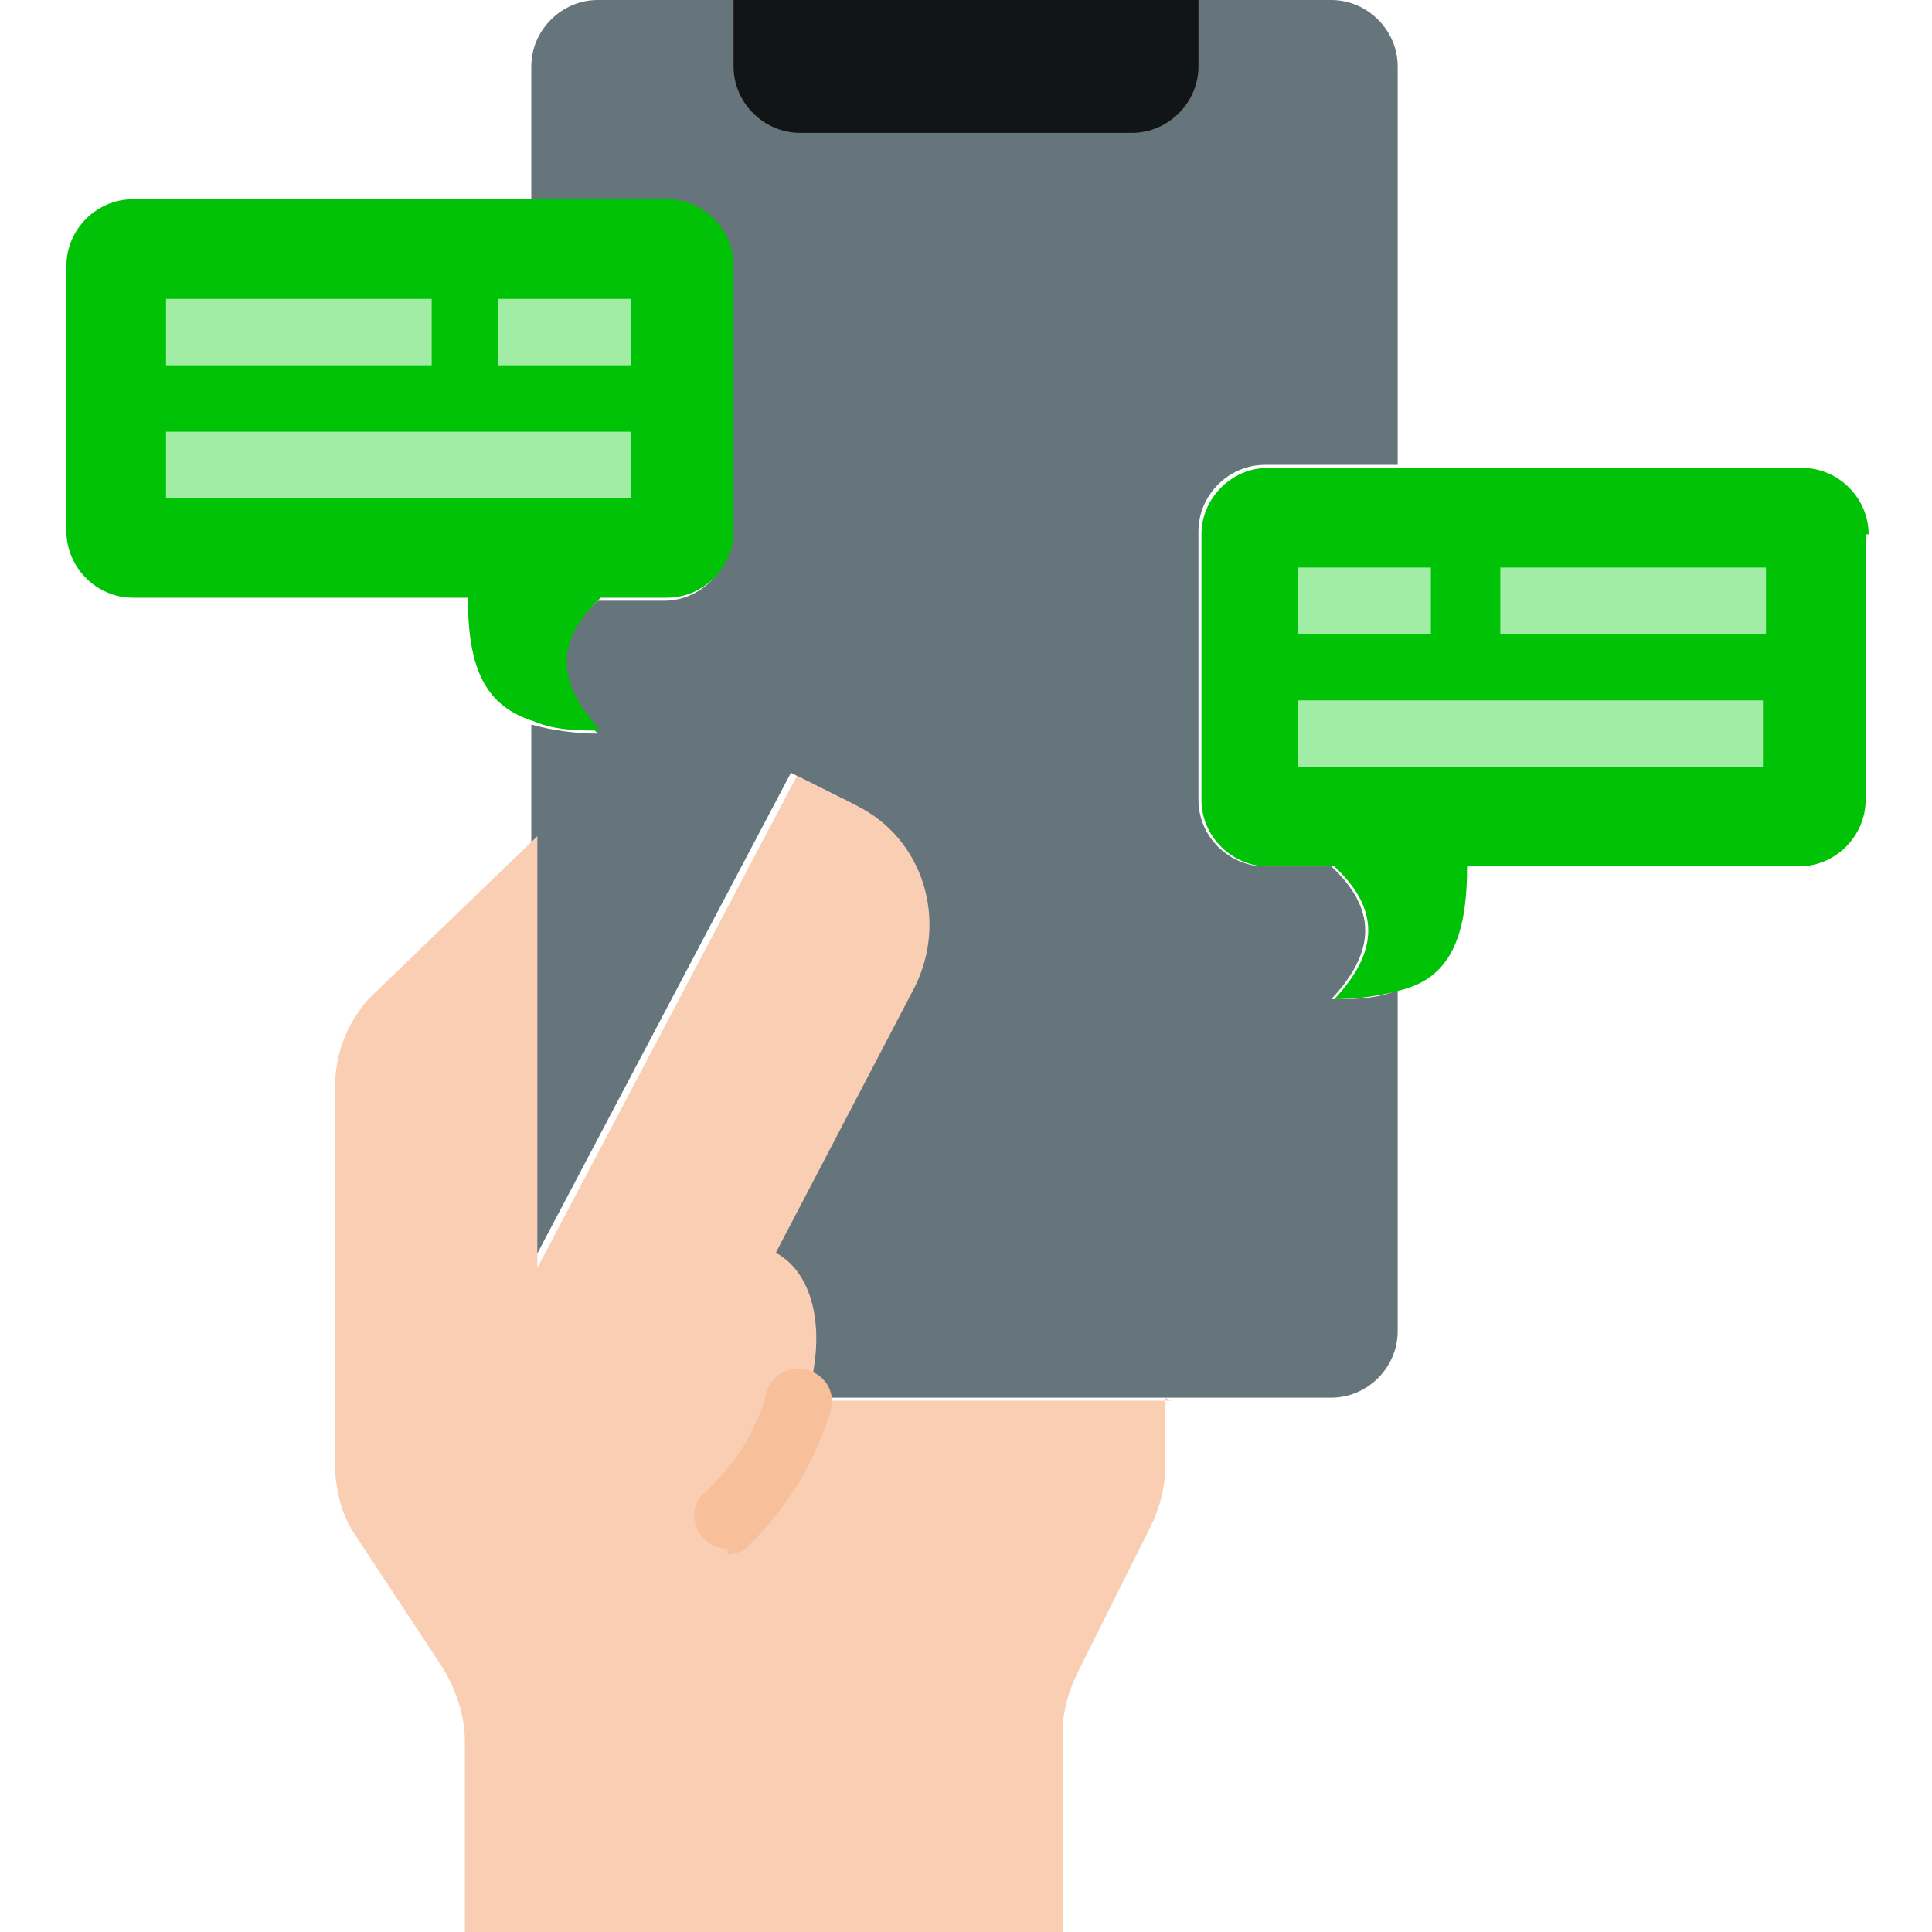
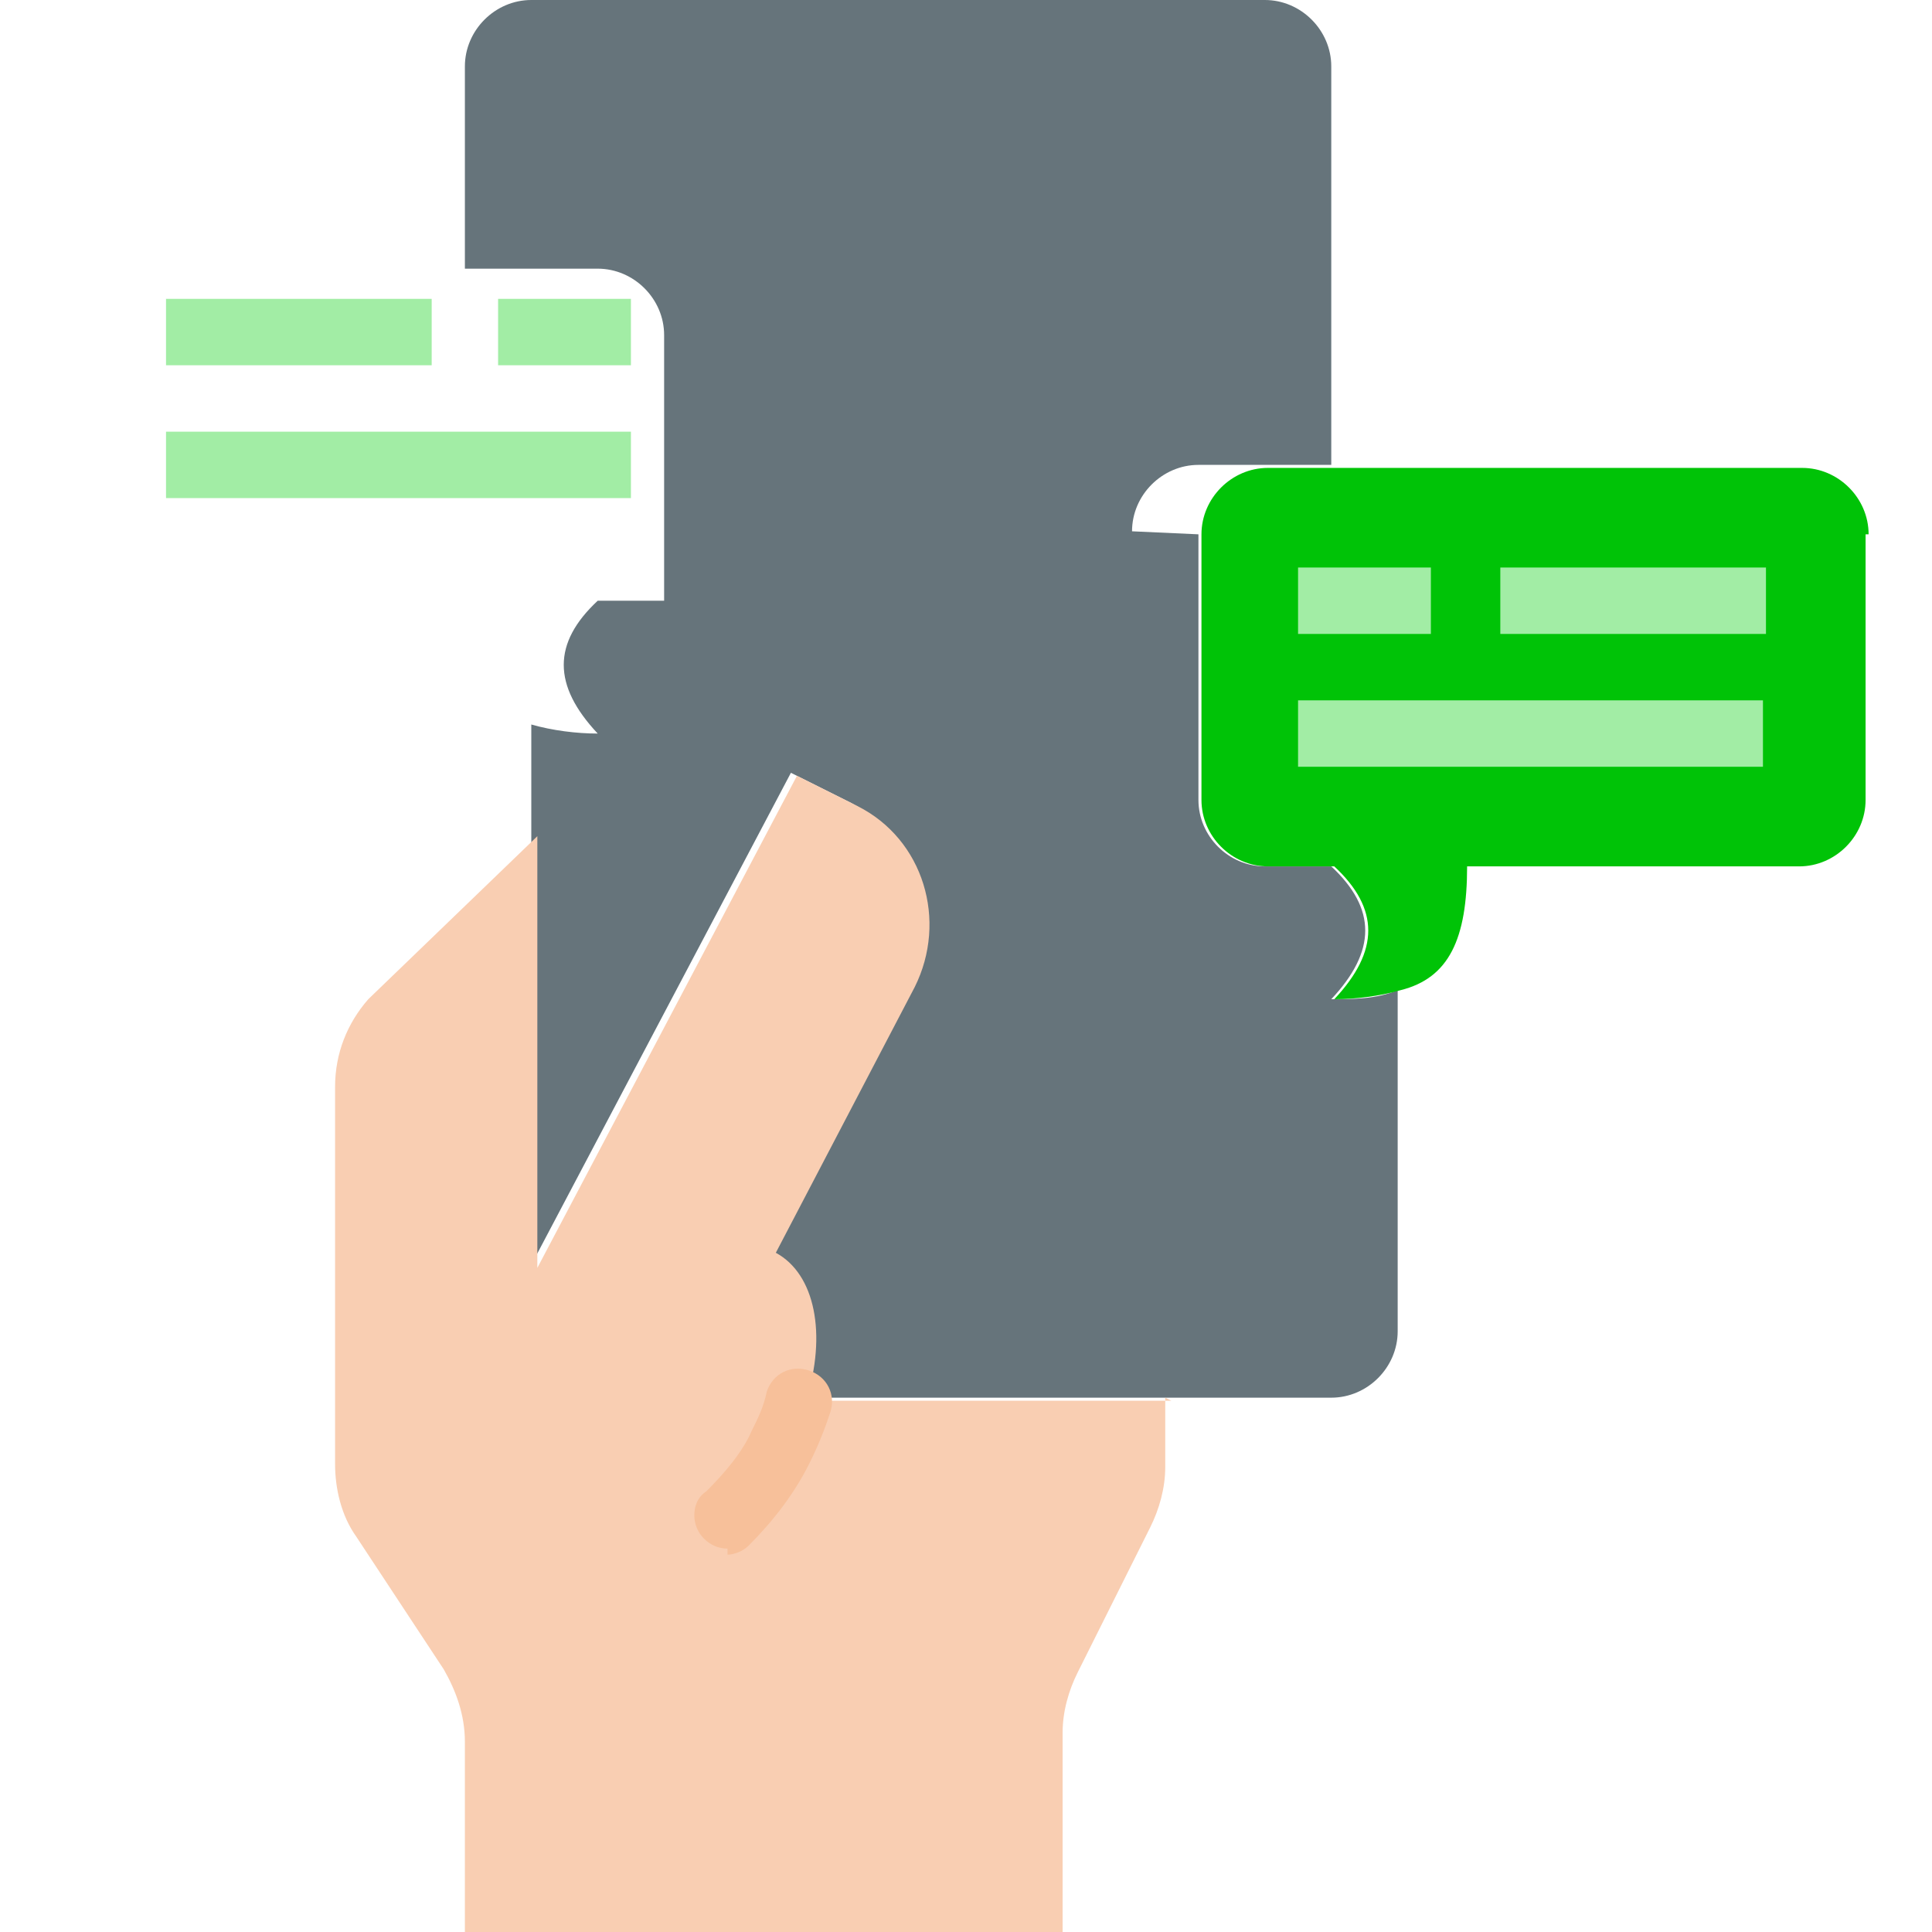
<svg xmlns="http://www.w3.org/2000/svg" id="Flat" version="1.1" viewBox="0 0 64 64">
  <defs>
    <style>
      .cls-1 {
        fill: #a2eda5;
      }

      .cls-1, .cls-2, .cls-3, .cls-4, .cls-5, .cls-6 {
        stroke-width: 0px;
      }

      .cls-2 {
        fill: #f7c09a;
      }

      .cls-3 {
        fill: #121516;
      }

      .cls-4 {
        fill: #66747b;
      }

      .cls-5 {
        fill: #f9ceb2;
      }

      .cls-6 {
        fill: #00c307;
      }
    </style>
  </defs>
-   <path id="Path_11" data-name="Path 11" class="cls-4" d="M39.7,17.7v8.8c0,1.2,1,2.2,2.2,2.2h2.2c1.5,1.4,1.5,2.8,0,4.4.7,0,1.5,0,2.2-.3v11.3c0,1.2-1,2.2-2.2,2.2h-17.6c.7-2.2.3-4.2-1-4.9l4.6-8.8c1.1-2.2.3-4.8-1.9-6l-2-1-8.6,16.3v-17.9c.7.2,1.5.3,2.2.3-1.5-1.6-1.5-3,0-4.4h2.2c1.2,0,2.2-1,2.2-2.2v-8.8c0-1.2-1-2.2-2.2-2.2h-4.4V2.2c0-1.2,1-2.2,2.2-2.2h24.3c1.2,0,2.2,1,2.2,2.2v13.2h-4.4c-1.2,0-2.2,1-2.2,2.2h0Z" />
-   <path id="Path_12" data-name="Path 12" class="cls-3" d="M24.3,0h15.4v2.2c0,1.2-1,2.2-2.2,2.2h-11c-1.2,0-2.2-1-2.2-2.2h0V0Z" />
+   <path id="Path_11" data-name="Path 11" class="cls-4" d="M39.7,17.7v8.8c0,1.2,1,2.2,2.2,2.2h2.2c1.5,1.4,1.5,2.8,0,4.4.7,0,1.5,0,2.2-.3v11.3c0,1.2-1,2.2-2.2,2.2h-17.6c.7-2.2.3-4.2-1-4.9l4.6-8.8c1.1-2.2.3-4.8-1.9-6l-2-1-8.6,16.3v-17.9c.7.2,1.5.3,2.2.3-1.5-1.6-1.5-3,0-4.4h2.2v-8.8c0-1.2-1-2.2-2.2-2.2h-4.4V2.2c0-1.2,1-2.2,2.2-2.2h24.3c1.2,0,2.2,1,2.2,2.2v13.2h-4.4c-1.2,0-2.2,1-2.2,2.2h0Z" />
  <path id="Path_13" data-name="Path 13" class="cls-5" d="M38.6,46.3v2.3c0,.7-.2,1.4-.5,2l-2.4,4.8c-.3.6-.5,1.3-.5,2v6.7H15.4v-6.4c0-.9-.3-1.7-.7-2.4l-2.9-4.4c-.5-.7-.7-1.6-.7-2.4v-12.5c0-1.1.4-2.1,1.1-2.9l5.6-5.4v14.3l8.6-16.3,2,1c2.2,1.1,3,3.8,1.9,6l-4.6,8.8c1.3.7,1.7,2.7,1,4.9h12.1Z" />
  <path id="Path_14" data-name="Path 14" class="cls-6" d="M61.8,17.7v8.8c0,1.2-1,2.2-2.2,2.2h-11c0,2.4-.6,3.7-2.2,4.1-.7.2-1.5.3-2.2.3,1.5-1.6,1.5-3,0-4.4h-2.2c-1.2,0-2.2-1-2.2-2.2v-8.8c0-1.2,1-2.2,2.2-2.2h17.7c1.2,0,2.2,1,2.2,2.2h0Z" />
-   <path id="Path_15" data-name="Path 15" class="cls-6" d="M24.3,8.8v8.8c0,1.2-1,2.2-2.2,2.2h-2.2c-1.5,1.4-1.5,2.8,0,4.4-.7,0-1.5,0-2.2-.3-1.6-.5-2.2-1.7-2.2-4.1H4.4c-1.2,0-2.2-1-2.2-2.2v-8.8c0-1.2,1-2.2,2.2-2.2h17.7c1.2,0,2.2,1,2.2,2.2h0Z" />
  <g id="Group_15" data-name="Group 15">
    <path id="Path_16" data-name="Path 16" class="cls-1" d="M43,18.8h4.4v2.2h-4.4v-2.2Z" />
    <path id="Path_17" data-name="Path 17" class="cls-1" d="M16.5,9.9h4.4v2.2h-4.4v-2.2Z" />
    <path id="Path_18" data-name="Path 18" class="cls-1" d="M49.7,18.8h8.8v2.2h-8.8v-2.2Z" />
    <path id="Path_19" data-name="Path 19" class="cls-1" d="M5.5,9.9h8.8v2.2H5.5v-2.2Z" />
    <path id="Path_20" data-name="Path 20" class="cls-1" d="M43,23.2h15.4v2.2h-15.4v-2.2Z" />
    <path id="Path_21" data-name="Path 21" class="cls-1" d="M5.5,14.3h15.4v2.2H5.5v-2.2Z" />
  </g>
  <path id="Path_22" data-name="Path 22" class="cls-2" d="M24.1,51.3c-.6,0-1.1-.5-1.1-1.1,0-.3.1-.6.4-.8.6-.6,1.2-1.3,1.5-2,.2-.4.4-.8.5-1.3.2-.6.8-.9,1.4-.7.6.2.9.8.7,1.4,0,0,0,0,0,0-.2.6-.4,1.1-.7,1.7-.5,1-1.2,1.9-2,2.7-.2.2-.5.3-.7.3Z" />
</svg>